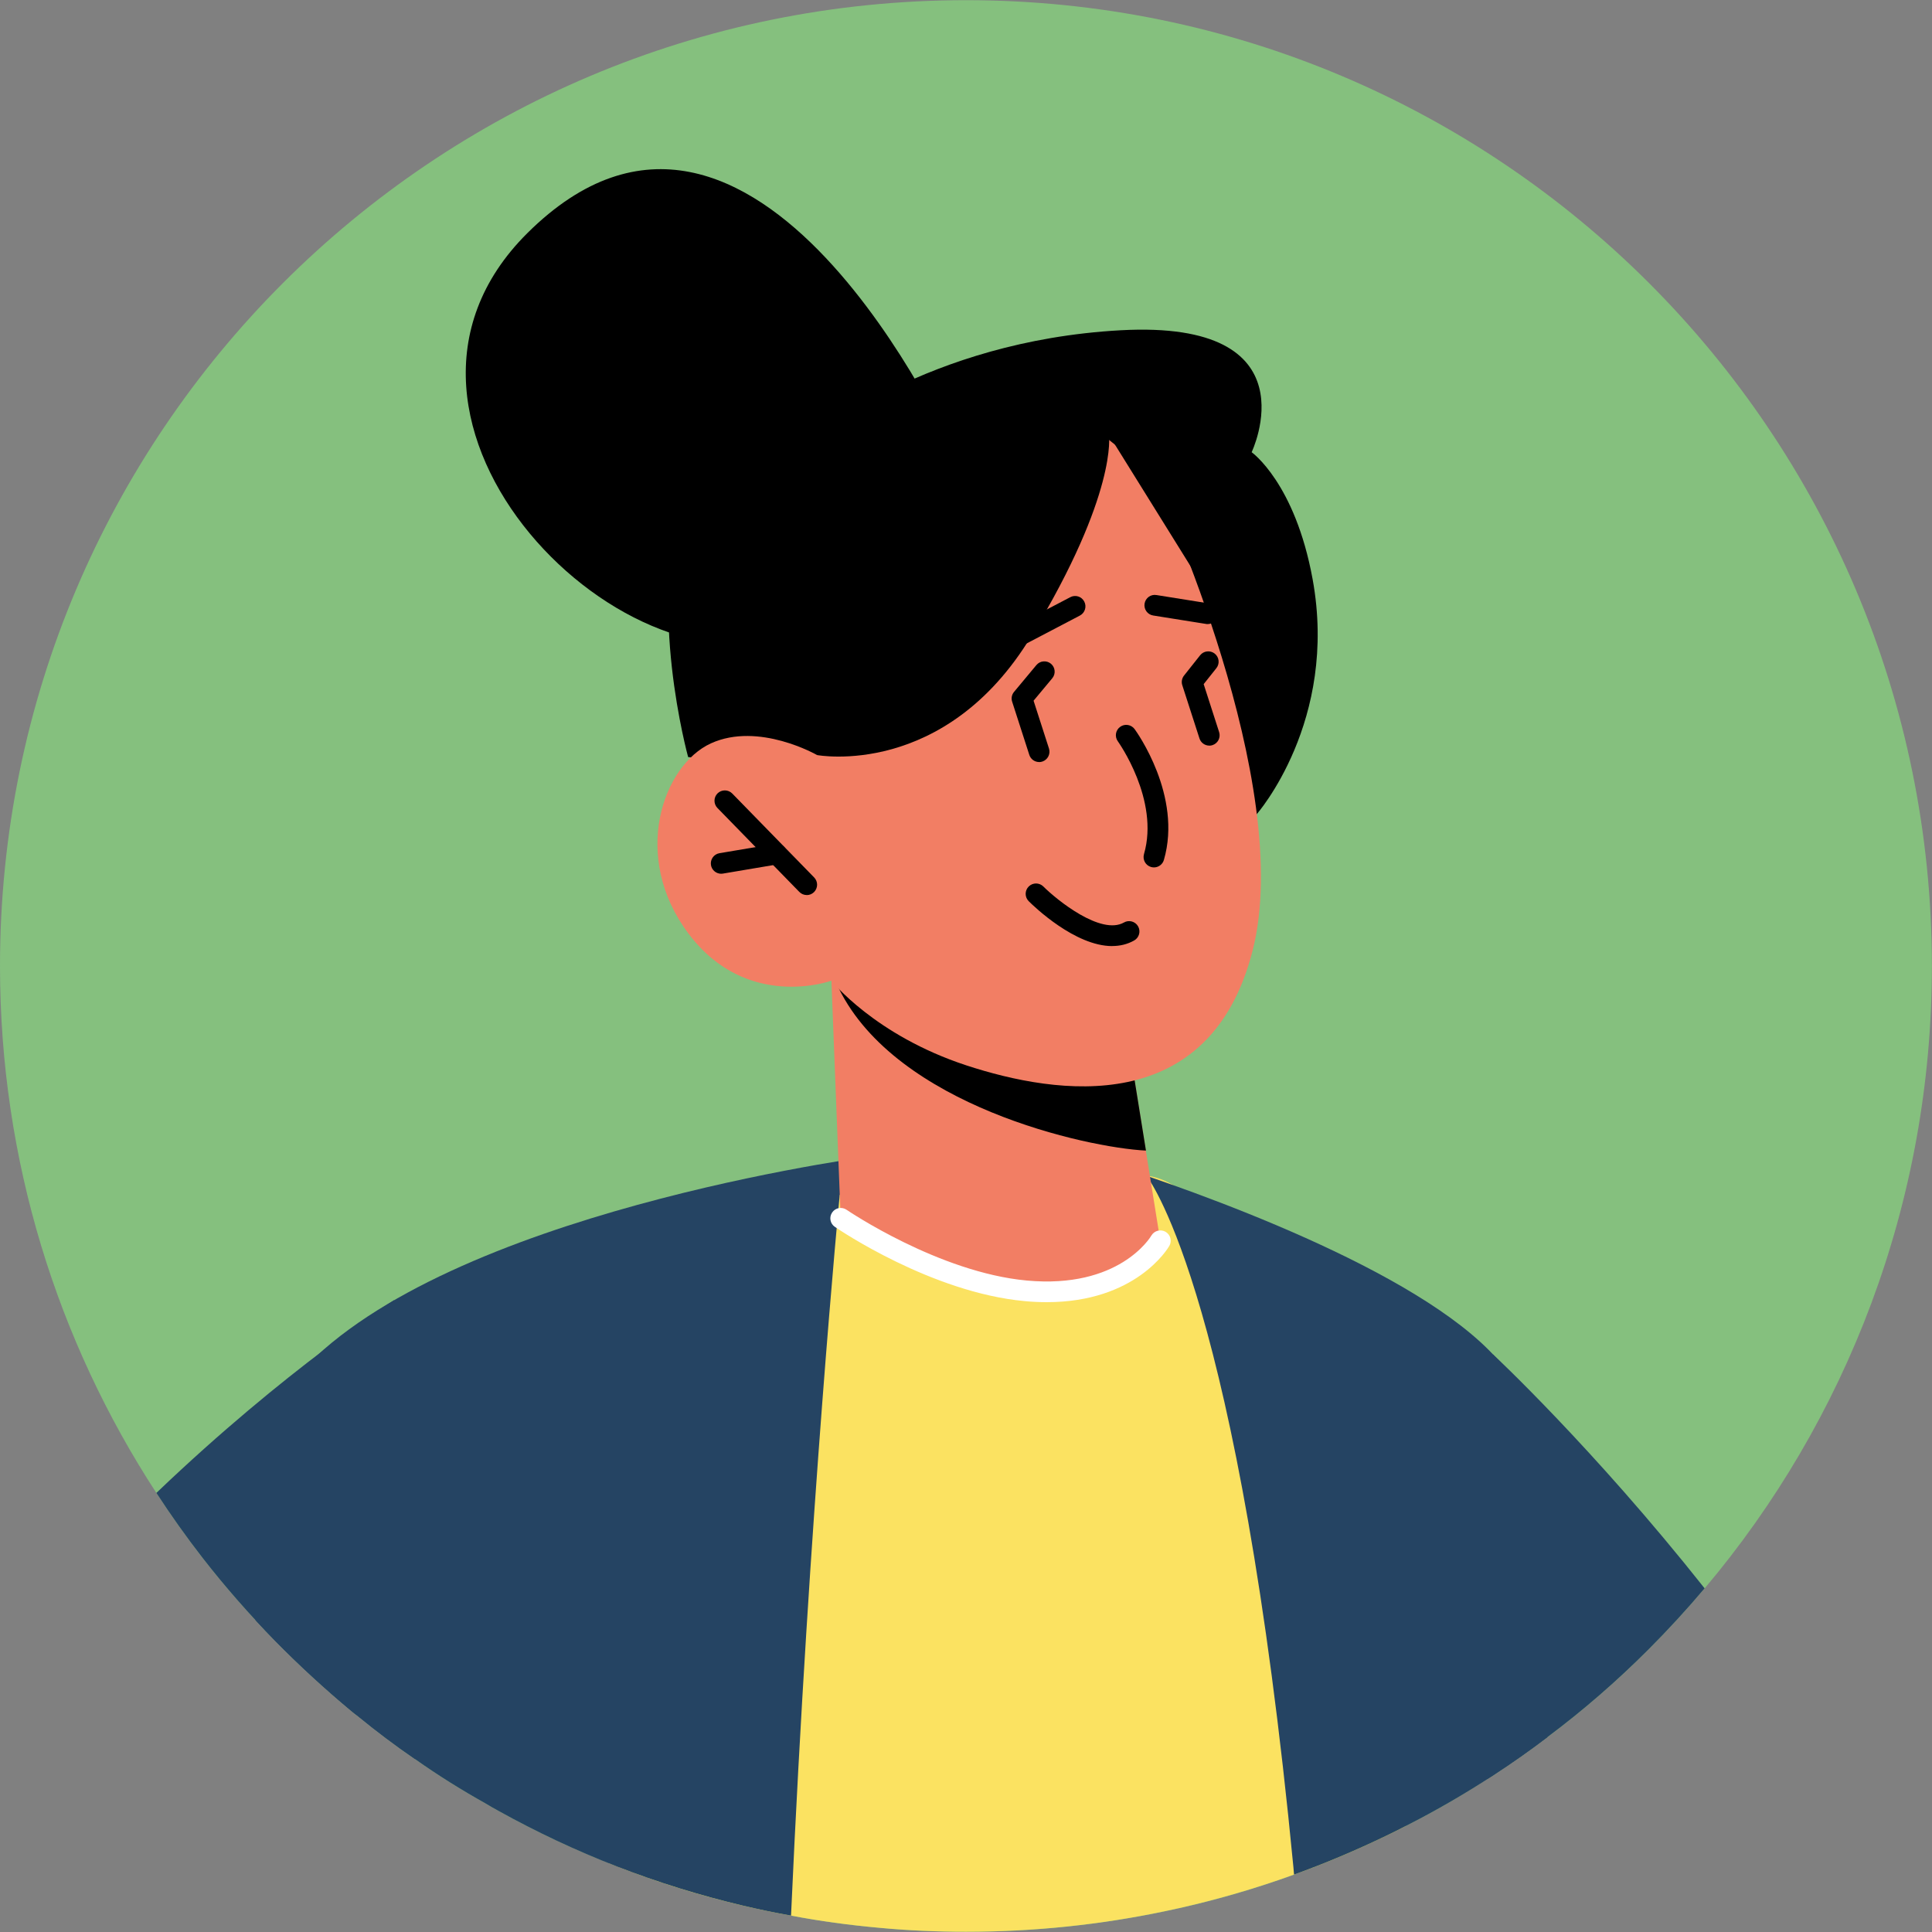
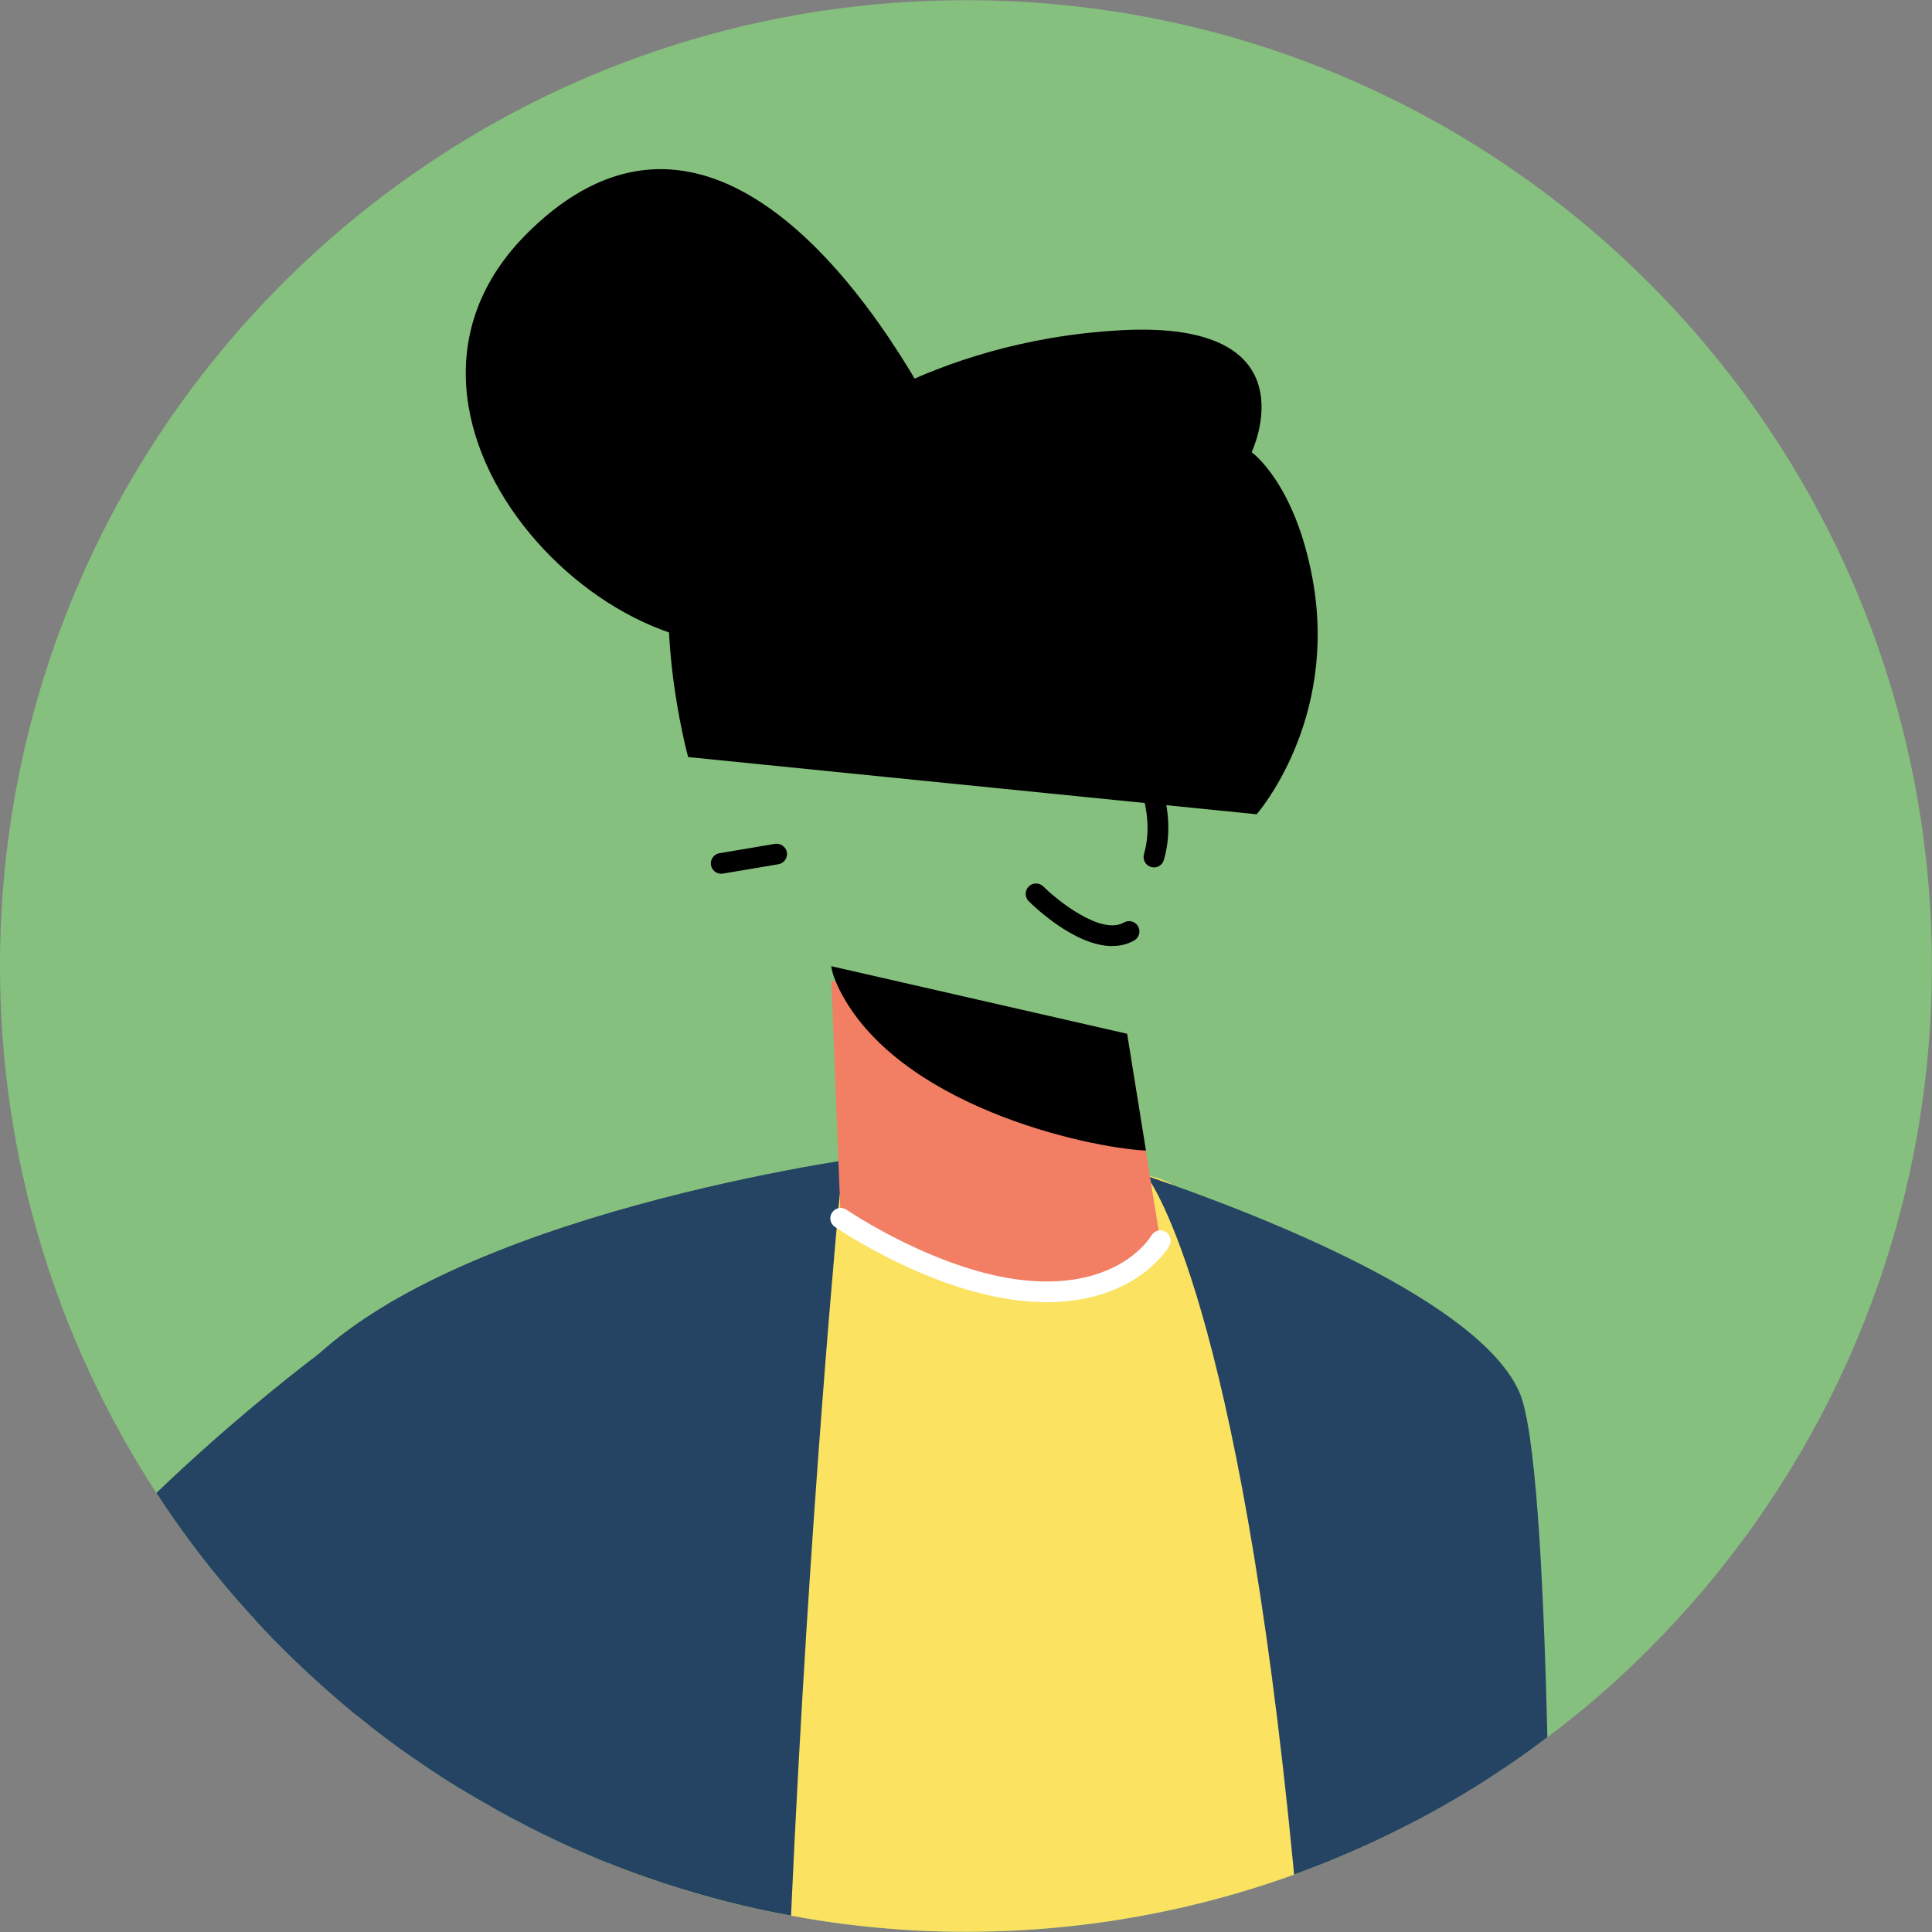
<svg xmlns="http://www.w3.org/2000/svg" width="169" height="169" viewBox="0 0 169 169" fill="none">
  <rect x="0" y="0" width="169" height="169" fill="#808080" stroke="none" />
  <path d="M168.99 84.492C168.99 105.243 161.504 124.255 149.109 138.949C147.552 140.797 145.9 142.59 144.198 144.296C141.445 147.049 138.492 149.625 135.357 151.964C133.832 153.124 132.258 154.23 130.647 155.281C130.465 155.409 130.283 155.518 130.087 155.627C127.803 157.115 125.427 158.489 122.984 159.722C122.424 160.014 121.86 160.3 121.282 160.573C118.656 161.843 115.953 162.985 113.2 163.982C109.541 165.306 105.769 166.394 101.892 167.19C96.272 168.369 90.474 168.983 84.513 168.983C81.956 168.983 79.421 168.874 76.918 168.637C74.311 168.4 71.735 168.059 69.196 167.568C67.781 167.313 66.388 167.026 65.01 166.698C60.987 165.757 57.092 164.523 53.319 163.003C49.965 161.679 46.721 160.141 43.585 158.398C43.221 158.198 42.862 157.998 42.516 157.784C40.377 156.587 38.311 155.299 36.318 153.889C34.598 152.71 32.91 151.44 31.281 150.103C31.08 149.957 30.898 149.811 30.703 149.647C28.4 147.727 26.189 145.698 24.086 143.559C23.49 142.963 22.908 142.344 22.348 141.729C20.737 139.991 19.194 138.175 17.743 136.31C16.309 134.462 14.953 132.56 13.684 130.603C5.037 117.338 0 101.516 0 84.501C0 37.835 37.838 0.016 84.504 0.016C131.17 0.016 168.99 37.835 168.99 84.501V84.492Z" fill="#85C07E" />
-   <path d="M149.107 138.942C147.551 140.789 145.899 142.582 144.197 144.289C141.444 147.042 138.491 149.617 135.355 151.956C133.831 153.117 132.257 154.223 130.646 155.274C130.464 155.401 130.282 155.51 130.086 155.62L130.596 118.469C130.596 118.469 139.351 126.623 149.116 138.946L149.107 138.942Z" fill="#254463" />
  <path d="M122.977 159.716C122.417 160.007 121.853 160.294 121.275 160.567C115.187 163.52 108.679 165.768 101.885 167.183C96.265 168.362 90.468 168.976 84.507 168.976C81.949 168.976 79.415 168.867 76.912 168.63C74.304 168.394 71.729 168.052 69.189 167.561C67.774 167.306 66.382 167.019 65.003 166.692C60.98 165.75 57.085 164.517 53.312 162.997L70.928 103.266C70.928 103.266 84.666 101.2 100.233 102.829C110.399 103.898 118.536 136.899 122.977 159.716Z" fill="#FBE261" />
  <path d="M100.239 102.834L73.454 104.518C73.454 104.518 70.774 132.354 69.195 167.566C67.78 167.311 66.387 167.024 65.009 166.697C57.414 164.904 50.237 162.092 43.589 158.397C43.225 158.196 42.865 157.996 42.52 157.782C40.381 156.585 38.315 155.298 36.322 153.887C34.602 152.708 32.913 151.439 31.284 150.101C31.084 149.955 30.902 149.81 30.706 149.646C28.404 147.726 26.192 145.696 24.09 143.557C23.494 142.961 22.911 142.342 22.352 141.728C22.861 130.219 24.436 121.646 27.644 118.656C41.887 105.41 77.227 100.987 77.227 100.987L93.755 100.75C93.755 100.75 96.362 101.51 100.244 102.834H100.239Z" fill="#254463" />
  <path d="M135.356 151.961C133.831 153.122 132.257 154.228 130.646 155.279C128.18 156.89 125.627 158.378 122.978 159.72C122.418 160.011 121.854 160.298 121.276 160.571C118.651 161.841 115.948 162.983 113.194 163.979L113.14 163.329C108.394 114 100.762 103.489 100.289 102.852C110.491 106.351 129.449 113.796 132.926 121.827C134.25 124.89 134.992 136.599 135.356 151.966V151.961Z" fill="#254463" />
  <path d="M83.409 39.508C83.409 39.508 66.003 0.647 46.131 20.392C29.507 36.91 55.291 62.361 70.199 55.103C85.106 47.845 83.409 39.508 83.409 39.508Z" fill="black" />
  <path d="M109.927 71.224C109.927 71.224 117.09 63.087 114.819 50.66C113.281 42.237 109.486 39.556 109.486 39.556C109.486 39.556 115.047 27.952 98.023 28.89C80.995 29.827 71.088 38.332 71.088 38.332C71.088 38.332 63.248 34.619 59.88 43.747C56.513 52.876 60.194 66.223 60.194 66.223L109.927 71.228V71.224Z" fill="black" />
  <path d="M72.727 85.781L73.537 106.573C73.537 106.573 77.518 112.402 89.718 112.916C98.806 113.299 101.495 108.534 101.495 108.534L98.592 90.427L76.444 86.455L72.727 85.786V85.781Z" fill="#F27E64" />
  <path d="M72.711 84.516C72.784 85.08 73.029 85.744 73.394 86.5C78.449 96.702 94.99 100.383 100.242 100.647L98.595 90.427L72.711 84.516Z" fill="black" />
-   <path d="M101.378 42.852C101.378 42.852 113.31 68.489 109.574 83.142C105.838 97.79 92.523 95.816 84.523 93.19C76.523 90.564 72.723 85.786 72.723 85.786C72.723 85.786 65.37 88.475 60.25 81.7C55.131 74.924 57.998 66.938 62.184 65.026C66.375 63.115 71.476 66.05 71.476 66.05L67.353 58.615C67.353 58.615 83.044 19.962 101.369 42.861L101.378 42.852Z" fill="#F27E64" />
  <path d="M71.48 66.05C71.48 66.05 82.651 68.143 90.219 55.633C97.787 43.124 97.004 38.045 97.004 38.045L104.895 50.737C104.895 50.737 106.496 41.836 102.865 36.23C99.238 30.623 95.566 31.848 95.566 31.848L71.084 38.328L64.891 58.109L71.475 66.05H71.48Z" fill="black" />
  <path d="M100.941 75.876C100.86 75.876 100.773 75.862 100.687 75.84C100.204 75.699 99.931 75.198 100.068 74.716C101.447 69.974 97.82 64.9 97.783 64.846C97.487 64.441 97.579 63.872 97.984 63.581C98.388 63.285 98.953 63.376 99.249 63.776C99.421 64.013 103.44 69.61 101.811 75.221C101.697 75.617 101.333 75.876 100.941 75.876Z" fill="black" />
-   <path d="M70.567 78.293C70.33 78.293 70.098 78.201 69.92 78.019L62.758 70.679C62.407 70.32 62.416 69.746 62.771 69.396C63.131 69.05 63.704 69.055 64.055 69.414L71.217 76.754C71.568 77.114 71.558 77.687 71.204 78.038C71.026 78.211 70.799 78.297 70.571 78.297L70.567 78.293Z" fill="black" />
  <path d="M63.084 76.43C62.652 76.43 62.265 76.117 62.192 75.675C62.11 75.184 62.442 74.715 62.934 74.633L67.789 73.814C68.272 73.746 68.749 74.064 68.831 74.556C68.913 75.047 68.581 75.516 68.09 75.598L63.234 76.417C63.184 76.426 63.134 76.43 63.084 76.43Z" fill="black" />
-   <path d="M105.631 54.591C105.586 54.591 105.536 54.591 105.486 54.577L100.871 53.84C100.38 53.762 100.043 53.298 100.12 52.802C100.202 52.306 100.657 51.969 101.158 52.051L105.772 52.788C106.268 52.866 106.6 53.33 106.523 53.826C106.45 54.272 106.068 54.591 105.631 54.591Z" fill="black" />
  <path d="M86.549 57.877C86.222 57.877 85.908 57.7 85.744 57.39C85.512 56.949 85.685 56.398 86.126 56.166L93.621 52.239C94.067 52.002 94.613 52.175 94.845 52.621C95.077 53.063 94.904 53.613 94.463 53.845L86.968 57.772C86.831 57.845 86.69 57.877 86.545 57.877H86.549Z" fill="black" />
  <path d="M105.782 65.222C105.4 65.222 105.045 64.977 104.922 64.594L103.42 59.939C103.325 59.652 103.384 59.334 103.57 59.097L104.981 57.318C105.29 56.927 105.864 56.863 106.255 57.172C106.646 57.482 106.715 58.055 106.401 58.447L105.29 59.844L106.642 64.039C106.797 64.517 106.533 65.027 106.059 65.181C105.968 65.209 105.873 65.227 105.782 65.227V65.222Z" fill="black" />
-   <path d="M90.898 66.659C90.515 66.659 90.16 66.414 90.037 66.031L88.536 61.376C88.44 61.08 88.504 60.757 88.704 60.521L90.656 58.177C90.98 57.79 91.548 57.745 91.93 58.059C92.313 58.377 92.367 58.951 92.044 59.333L90.411 61.294L91.758 65.476C91.912 65.954 91.648 66.464 91.175 66.618C91.084 66.646 90.989 66.664 90.898 66.664V66.659Z" fill="black" />
  <path d="M97.289 82.758C94.04 82.758 90.454 79.299 89.985 78.831C89.63 78.476 89.63 77.902 89.985 77.547C90.34 77.192 90.913 77.192 91.268 77.547C92.456 78.731 96.301 81.839 98.322 80.692C98.749 80.446 99.309 80.596 99.555 81.033C99.8 81.47 99.646 82.021 99.213 82.266C98.608 82.608 97.958 82.753 97.293 82.753L97.289 82.758Z" fill="black" />
  <path d="M36.314 153.878C34.594 152.699 32.906 151.429 31.277 150.091C31.076 149.946 30.895 149.8 30.699 149.636C28.396 147.716 26.185 145.687 24.082 143.548C21.834 141.245 19.714 138.838 17.739 136.299C16.305 134.451 14.949 132.549 13.68 130.592C25.061 119.703 34.485 113.719 34.485 113.719L36.314 153.878Z" fill="#254463" />
  <path d="M91.561 113.906C90.951 113.906 90.314 113.879 89.641 113.815C81.477 113.065 73.368 107.549 73.027 107.317C72.613 107.035 72.508 106.471 72.795 106.057C73.077 105.647 73.636 105.538 74.055 105.825C74.132 105.879 82.123 111.304 89.809 112.013C97.864 112.76 100.608 108.268 100.717 108.077C100.972 107.649 101.522 107.504 101.955 107.75C102.387 108 102.533 108.55 102.287 108.983C102.164 109.197 99.365 113.906 91.561 113.906Z" fill="white" />
</svg>